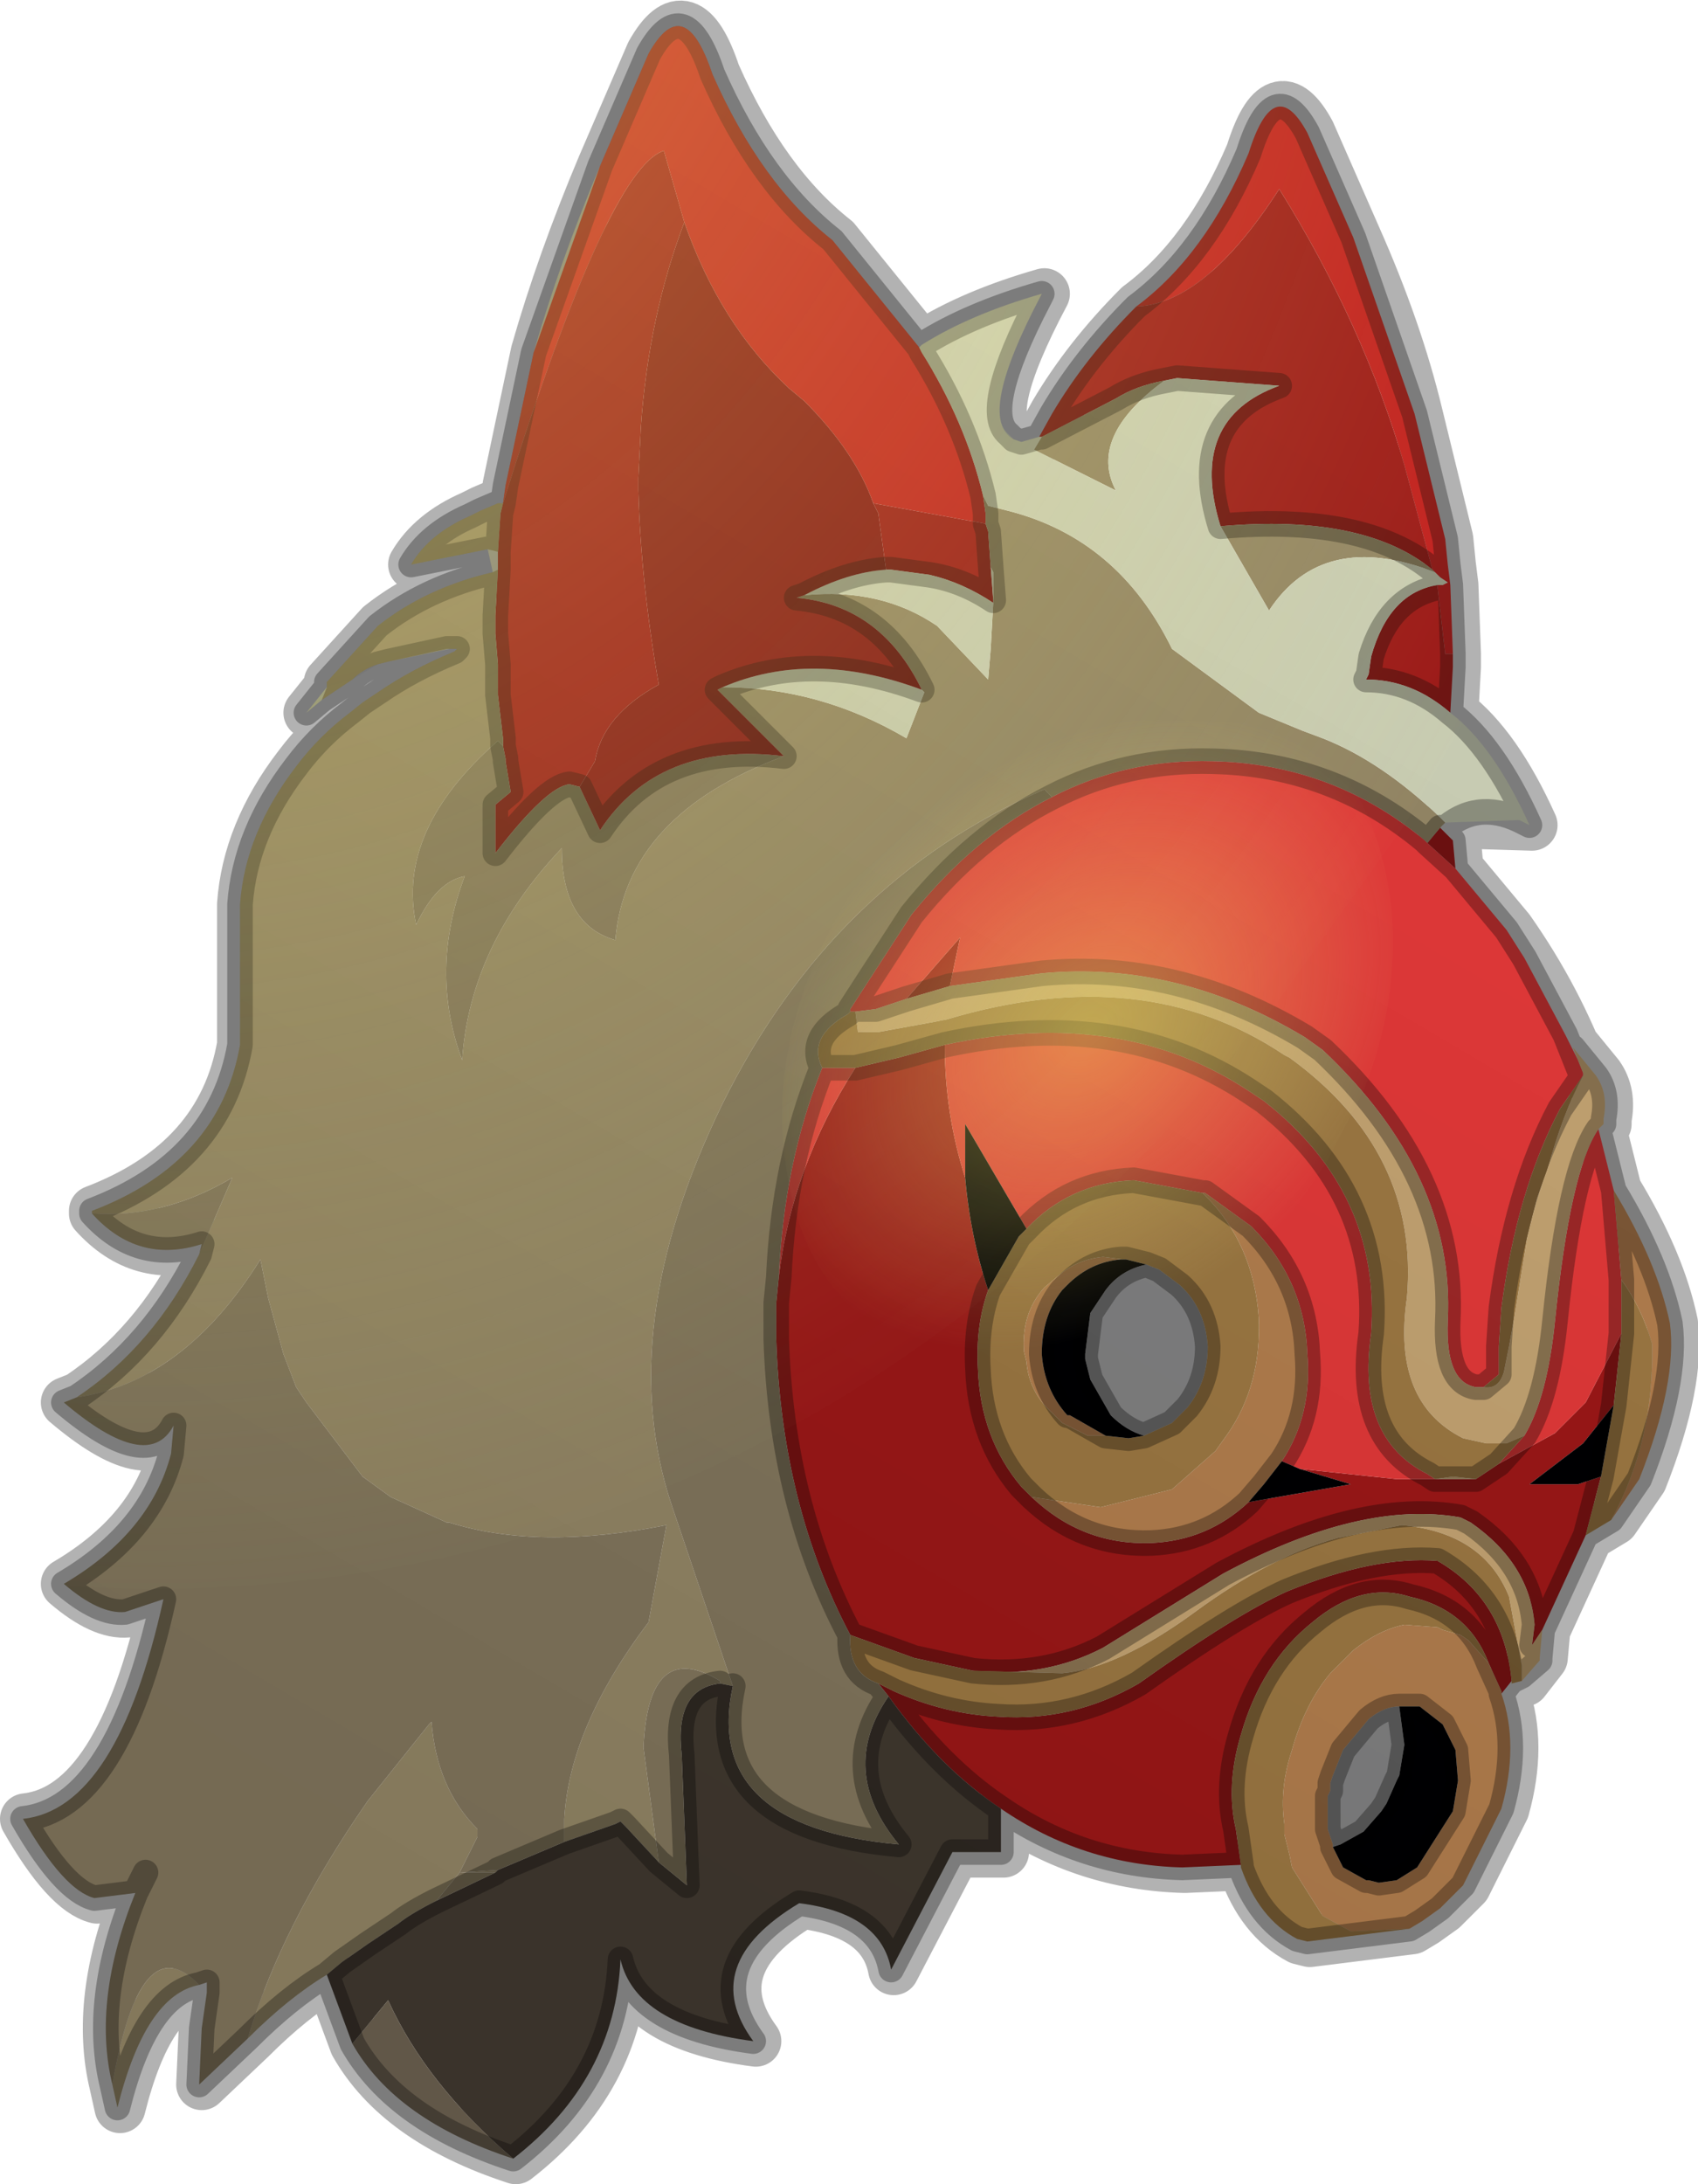
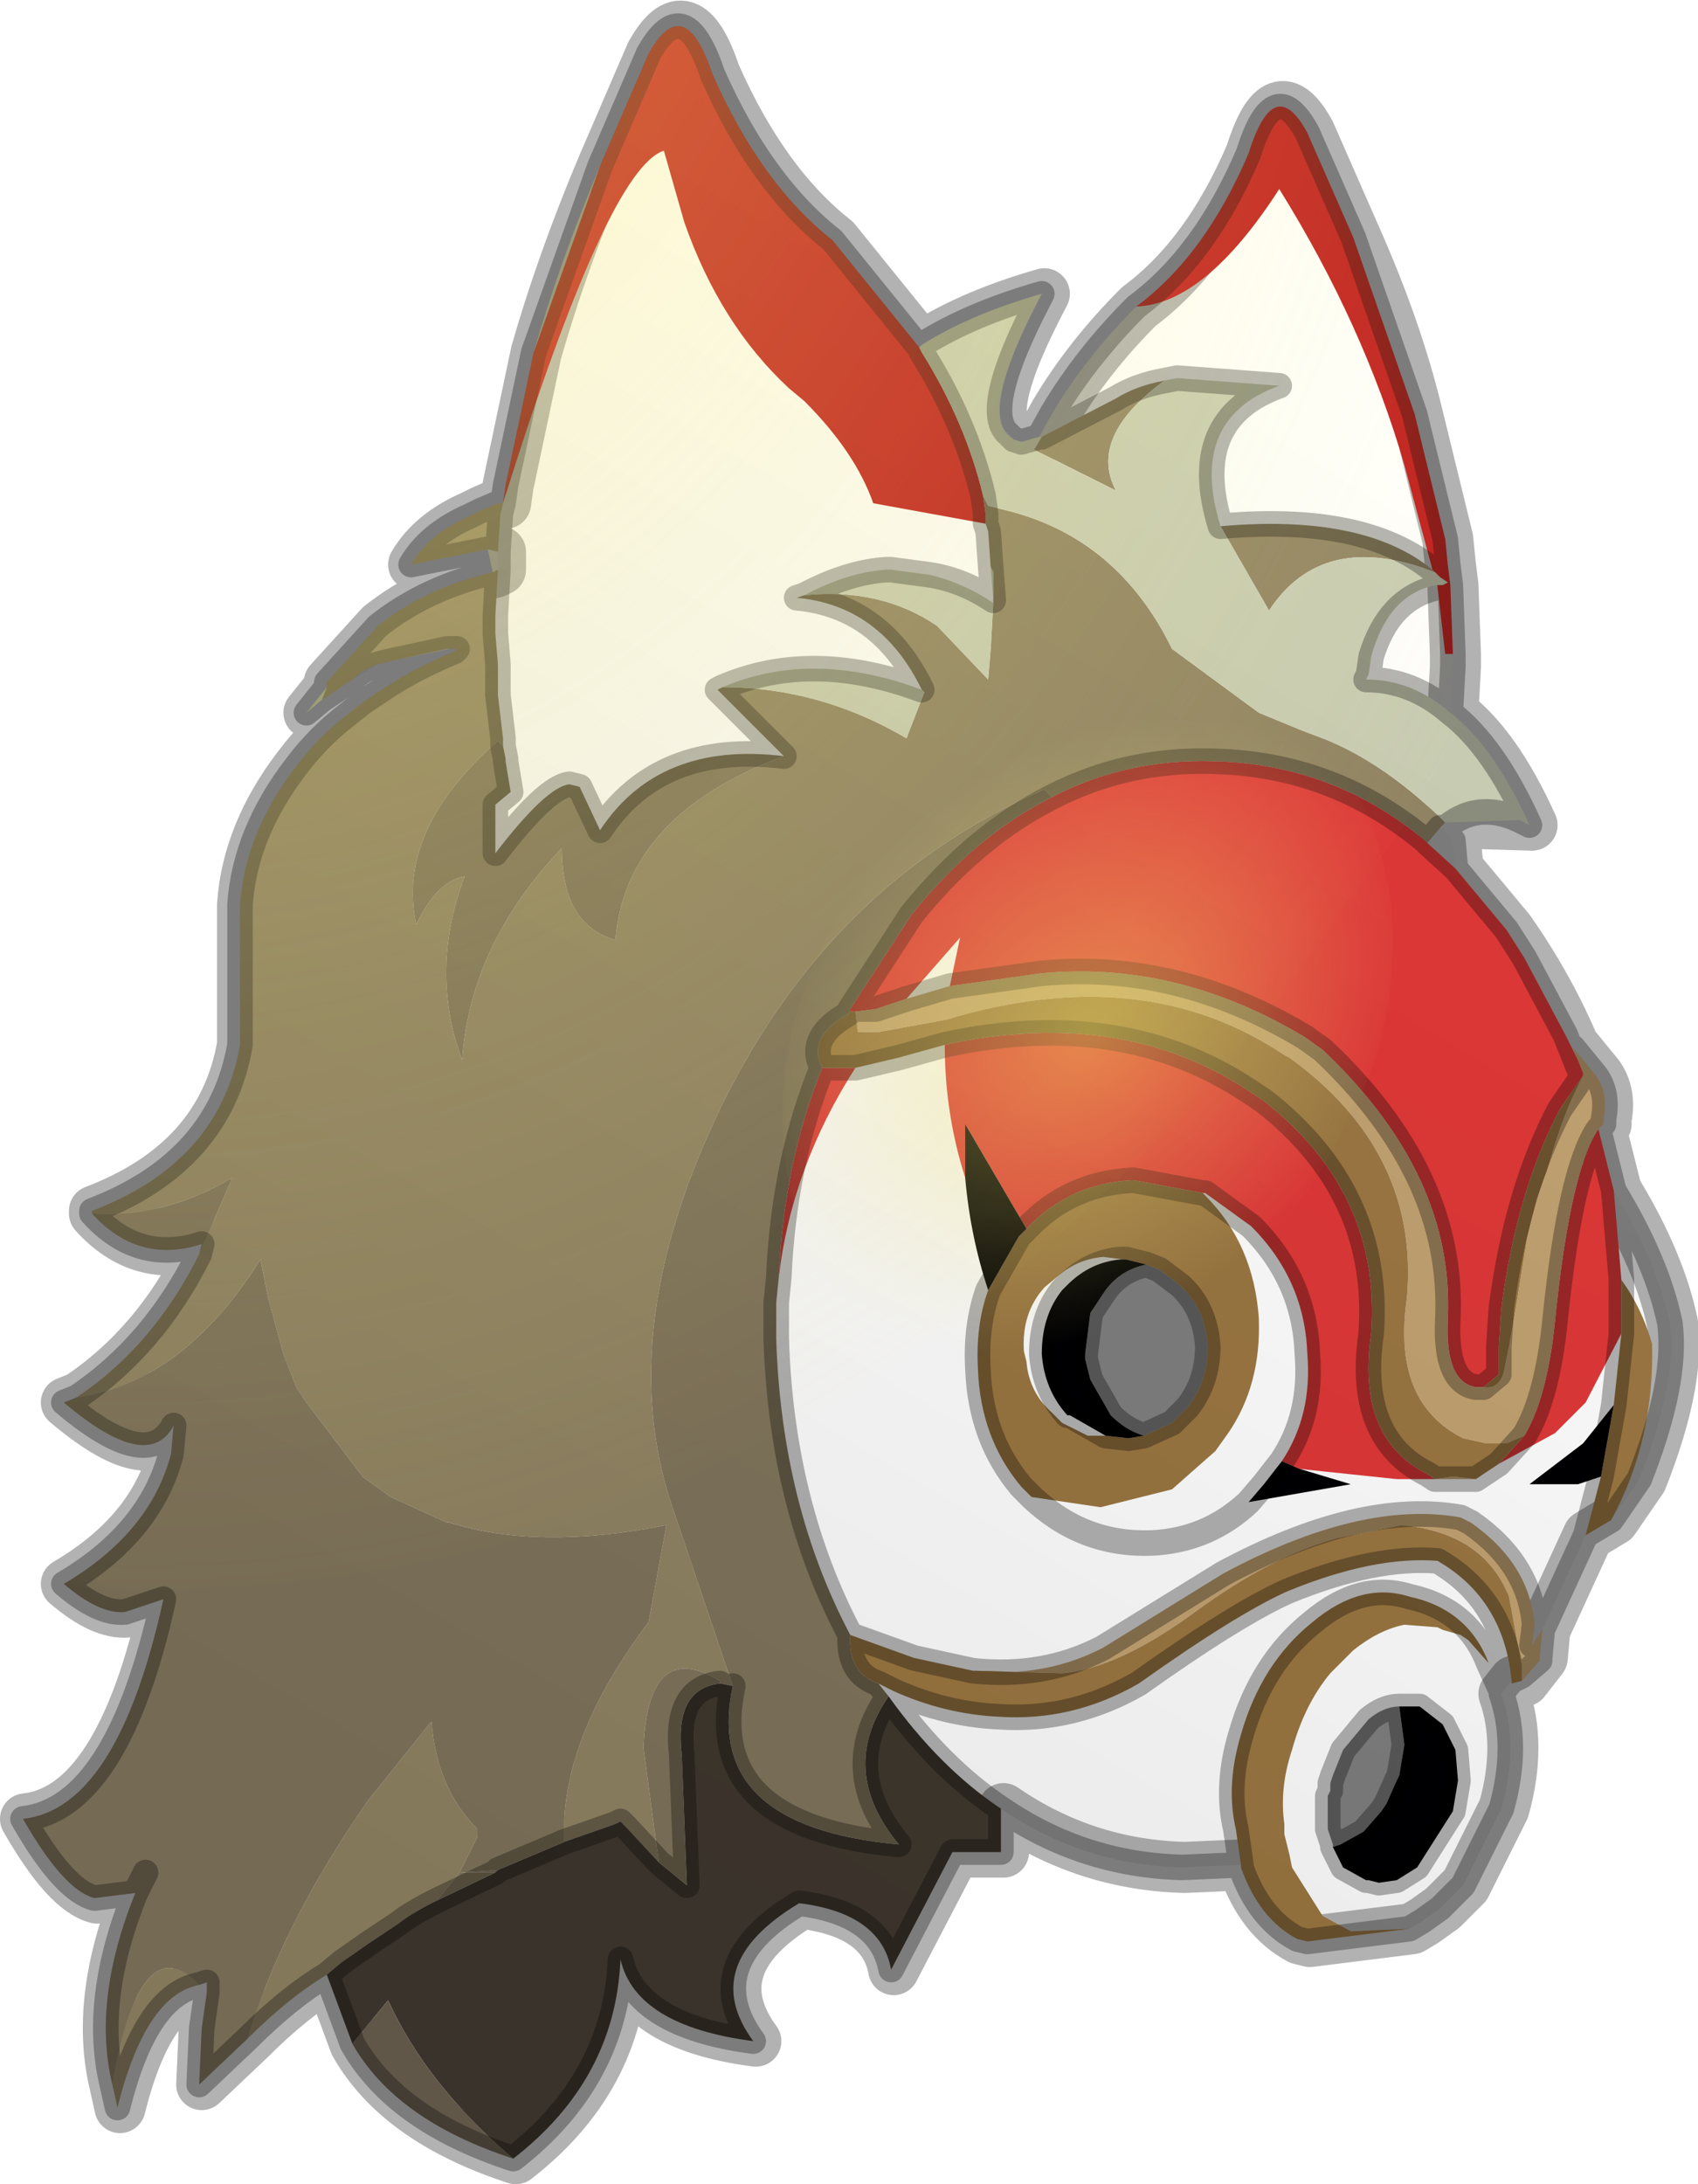
<svg xmlns="http://www.w3.org/2000/svg" xmlns:xlink="http://www.w3.org/1999/xlink" width="33.25px" height="42.75px">
  <g transform="matrix(1, 0, 0, 1, -258.85, -178.6)">
    <use xlink:href="#object-0" width="33.25" height="42.75" transform="matrix(1, 0, 0, 1, 258.85, 178.6)" />
    <use xlink:href="#object-1" width="27.4" height="30.6" transform="matrix(1, 0, 0, 1, 260.1, 179.1)" style="mix-blend-mode: overlay" />
    <use xlink:href="#object-3" width="12" height="13.25" transform="matrix(1, 0, 0, 1, 274.15, 192.15)" style="mix-blend-mode: overlay" />
    <use xlink:href="#object-5" width="32.25" height="41.75" transform="matrix(1, 0, 0, 1, 259.3, 179.1)" style="mix-blend-mode: overlay" />
  </g>
  <defs>
    <g transform="matrix(1, 0, 0, 1, -258.85, -178.6)" id="object-0">
      <path fill="none" stroke="#000000" stroke-opacity="0.302" stroke-width="1" stroke-linecap="round" stroke-linejoin="round" d="M283.35 181.6Q282.5 183.6 281.15 184.6Q280.15 185.6 279.5 186.7L279.25 187.15L278.9 187.25L278.75 187.2L278.7 187.15Q278 186.8 279.3 184.35Q277.9 184.75 276.95 185.35L276.9 185.4L275.2 183.3Q273.8 182.2 272.85 180.05Q272.3 178.4 271.6 179.65L270.65 181.85Q269.85 183.75 269.35 185.5L268.8 188.1L268.75 188.45L268.65 188.45L268.3 188.6L268.1 188.7Q267.3 189.05 266.95 189.65L268.45 189.35L268.65 189.4L268.65 189.75L268.55 189.8Q267.25 190.1 266.3 190.85L265.3 191.95L265.3 192.05L264.9 192.55L265.2 192.3L265.65 192Q265.7 191.9 265.8 191.9L266.3 191.6L266.5 191.55L267.65 191.3L267.7 191.3L267.85 191.3L267.8 191.35Q266.95 191.7 266.3 192.15L266 192.35L265.75 192.55Q265.15 193 264.7 193.6Q263.7 194.9 263.6 196.3L263.6 198.55L263.6 199.05Q263.2 201.35 260.7 202.3L260.7 202.35Q261.6 203.35 262.85 202.95L262.8 203.15Q261.9 204.95 260.4 205.95L260.15 206.05Q261.8 207.45 262.3 206.5L262.25 207.05Q261.85 208.6 260.15 209.6Q260.85 210.2 261.35 210.15L262.1 209.9Q261.2 214 259.35 214.2Q260.15 215.6 260.75 215.75L261.55 215.65Q260.7 217.75 261.1 219.4L261.2 219.85Q261.75 217.65 262.8 217.45L262.95 217.4L262.95 217.6L262.85 218.3L262.8 219.4L263.75 218.5Q264.55 217.7 265.3 217.25L265.8 218.6Q266.65 220.1 268.95 220.85Q270.95 219.3 271.05 216.95Q271.35 218.25 273.65 218.55Q272.55 217.05 274.55 215.85Q276.15 216.05 276.35 217.15L277.55 214.85L278.5 214.85L278.5 214Q280.1 215.1 282.05 215.15L283.2 215.1L283.2 215.15Q283.55 216.15 284.3 216.55L284.5 216.6L286.5 216.35L286.75 216.2L287.1 215.95L287.55 215.5L288.3 214Q288.65 212.75 288.3 211.75L288.5 211.5L288.5 211.55L288.7 211.5L289.05 211.05L289.1 210.5L289.95 208.65L290.45 208.35L291 207.55Q291.75 205.65 291.6 204.5Q291.35 203.3 290.5 201.9L290.2 200.7L290.3 200.6L290.3 200.5Q290.4 200 290.15 199.65L289.7 199.1L289.9 199.6L289.9 199.65Q289.35 198.15 288.4 196.8L287.4 195.6L287.35 195.05L287.1 194.8L287.2 194.7L288.85 194.75Q288.15 193.2 287.3 192.55L287.35 191.65L287.35 191.4L287.3 190.05L287.25 189.65L287.2 189.15L286.6 186.7Q286.2 185.05 285.4 183.25L284.5 181.2Q283.85 180 283.35 181.6" />
      <path fill-rule="evenodd" fill="#c01d1e" stroke="none" d="M281.1 184.6Q282.45 183.6 283.3 181.6Q283.8 180 284.45 181.2L285.35 183.25L286.55 186.7L287.15 189.15L287.2 189.65L287.25 190.05L287 190.1L287 190.05L287.1 190.05L287.2 190L287.05 189.9L286.9 189.75L286.35 187.7Q285.55 184.95 283.9 182.3Q282.45 184.55 281.1 184.6M287 190.1L287.25 190.05L287.3 191.4L287.15 191.4L287 190.1M268.7 188.45L268.75 188.1L269.3 185.5L270.6 181.85L271.55 179.65Q272.25 178.4 272.8 180.05Q273.75 182.2 275.15 183.3L276.85 185.4L276.9 185.5Q277.75 186.85 278.1 188.3L278.15 188.65L278.15 188.85L275.95 188.45Q275.6 187.45 274.6 186.45L274.3 186.2Q272.95 184.95 272.25 182.95L271.85 181.55Q270.75 181.9 268.7 188.45" />
-       <path fill-rule="evenodd" fill="#9b1717" stroke="none" d="M281.1 184.6Q282.45 184.55 283.9 182.3Q285.55 184.95 286.35 187.7L286.9 189.75Q285.55 188.65 282.75 188.9Q282.1 186.8 283.9 186.15L281.9 186L281.65 186.05Q281.1 186.15 280.7 186.4L279.25 187.15L279.2 187.15L279.45 186.7Q280.1 185.6 281.1 184.6M287 190.05L287 190.1L287.15 191.4L287.3 191.4L287.3 191.65L287.25 192.55Q286.5 191.9 285.6 191.9L285.65 191.8L285.7 191.45Q286.05 190.2 287 190.05M287.1 194.85L287.3 195.05L287.35 195.6L286.8 195.1L287.05 194.8L287.1 194.85M289.9 208.65L289.05 210.5L288.85 210.8L288.9 210.4Q288.8 209.2 287.65 208.4L287.45 208.3Q285.5 207.95 282.8 209.4L280.45 210.85Q279.3 211.45 277.9 211.3L276.75 211.05L275.5 210.6Q274.15 208.05 274.05 204.8L274.05 204.1L274.1 203.6Q274.35 201.45 275.6 199.5L276.45 199.3L277.35 199.05Q277.35 200.4 277.75 201.65Q277.85 202.8 278.2 203.85Q277.95 204.55 278 205.4Q278.05 206.75 278.85 207.7L279 207.85L279.05 207.9Q280.05 208.85 281.4 208.8Q282.5 208.75 283.3 208L285.3 207.65L284.3 207.35L286.2 207.55L287.05 207.55L287.25 207.55L287.6 207.55L287.65 207.55L287.75 207.55L288.2 207.25L289.3 206.65L289.9 206.05L290.6 204.7L290.45 206.1L289.85 206.85L288.8 207.65L289.75 207.65L290.2 207.5L289.9 208.65M288.45 211.5L288.25 211.75L288.25 211.7L288 211.15Q287.6 210.1 286.45 209.85Q285.5 209.55 284.55 210.35Q283.55 211.15 283.15 212.55Q282.85 213.55 283.05 214.4L283.15 215.1L282 215.15Q280.05 215.1 278.45 214Q277.25 213.2 276.25 211.8L276.05 211.55L276.35 211.7Q277.35 212.15 278.4 212.2Q279.85 212.3 281.15 211.55Q283.05 210.2 284.05 209.75Q285.75 209.05 287 209.15Q288.3 209.9 288.45 211.5M278.15 188.85L278.2 189L278.25 189.7L278.3 190.35L278.3 190.4Q277.7 190 277.05 189.85L276.3 189.75L276.2 189.75L276.05 188.65L275.95 188.45L278.15 188.85M268.7 193.2L268.7 193.05L268.6 192.2L268.6 191.6L268.55 191L268.55 190.75L268.55 190.65L268.6 189.75L268.6 189.4L268.65 188.65L268.7 188.45Q270.75 181.9 271.85 181.55L272.25 182.95Q271.55 184.8 271.4 186.95L271.35 187.95L271.35 188.2Q271.4 190 271.75 192Q270.65 192.6 270.5 193.5L270.2 194L270 193.95Q269.55 194 268.55 195.3L268.55 194.35L268.85 194.1L268.75 193.5L268.75 193.45L268.7 193.2M285.7 191.45Q286.05 190.3 287 190.1Q286.05 190.3 285.7 191.45M278.3 190.35Q277.7 189.95 277.05 189.85Q277.7 189.95 278.3 190.35M276.6 198.15L277.65 196.95L277.45 197.9L276.6 198.15" />
      <path fill-rule="evenodd" fill="#928565" stroke="none" d="M286.9 189.75L287.05 189.9L286.95 189.8Q284.75 188.95 283.7 190.55L282.75 188.9Q285.55 188.65 286.9 189.75M265.25 217.25Q264.5 217.7 263.7 218.5Q264.35 216.3 266.05 213.85L267.25 212.35L267.3 212.3Q267.4 213.6 268.2 214.4L268.2 214.55L267.85 215.25L267.4 215.8Q266.9 216.05 266.65 216.25L266.05 216.65L265.55 217L265.25 217.25M262.75 217.45Q261.7 217.65 261.15 219.85L261.05 219.4Q261.6 216.25 262.75 217.45M260.35 205.95Q261.85 204.95 262.75 203.15L263.4 201.65Q262.05 202.45 260.65 202.35L260.65 202.3Q263.15 201.35 263.55 199.05L263.55 198.55L263.55 196.3Q263.65 194.9 264.65 193.6Q265.1 193 265.7 192.55L265.95 192.35L266.25 192.15Q266.9 191.7 267.75 191.35L267.8 191.3L267.65 191.3L267.6 191.3L266.45 191.55L266.25 191.6Q265.95 191.7 265.75 191.9L265.6 192L265.15 192.3L265.25 192.05L265.25 192L265.25 191.95L266.25 190.85Q267.2 190.1 268.5 189.8L268.6 189.75L268.55 190.65L268.55 190.75L268.55 191L268.6 191.6L268.6 192.2L268.7 193.05L268.7 193.2L268.6 193.1Q266.6 194.85 267 196.7Q267.4 195.85 267.95 195.75Q267.25 197.6 267.9 199.35Q268.05 197.1 269.85 195.2Q269.85 196.7 270.9 197Q271.1 194.55 274.2 193.4L272.9 192.1L273 192.05Q274.9 192.05 276.6 193.05L276.95 192.15L276.9 192.1Q276.1 190.45 274.45 190.3L274.6 190.25Q276.1 190.1 277.2 190.85L278.2 191.9L278.25 191.3L278.3 190.4L278.3 190.35L278.3 189.8L278.25 189.7L278.2 189L278.15 188.85L278.15 188.65L278.1 188.3L278.2 188.5L278.6 188.6Q280.75 189.15 281.8 191.3L283.5 192.55L284.35 192.9L284.75 193.05Q285.9 193.5 287.05 194.6L287.15 194.7L287.05 194.8L286.8 195.1L286.75 195.05Q284.95 193.55 282.6 193.5Q280.9 193.45 279.45 194.2L279.3 194.05Q275.15 195.85 273 200.2Q270.85 204.6 272 208.05L273.2 211.6L272.95 211.55L272.95 211.5Q271.55 210.65 271.45 212.8L271.75 215.05L271.1 214.35L271 214.25L270.9 214.3L269.9 214.65L269.9 214.55L269.9 214.2Q270 212.4 271.55 210.35L271.9 208.45Q269.4 208.95 267.65 208.4L267.6 208.4L266.5 207.9L265.95 207.5L264.85 206.05L264.65 205.75L264.4 205.1L264.1 204L263.95 203.25Q262.45 205.65 260.35 205.95M268.4 189.35L266.9 189.65Q267.25 189.05 268.05 188.7L268.25 188.6L268.6 188.45L268.7 188.45L268.65 188.65L268.6 189.4L268.4 189.35M281.65 186.05Q280.15 187.15 280.7 188.2L279.1 187.4L279.25 187.15L280.7 186.4Q281.1 186.15 281.65 186.05M268.55 215.25L267.85 215.25L268.6 215.2L268.55 215.25" />
      <path fill-rule="evenodd" fill="#c9cdb4" stroke="none" d="M287.05 189.9L287.2 190L287.1 190.05L287 190.05Q286.05 190.2 285.7 191.45L285.65 191.8L285.6 191.9Q286.5 191.9 287.25 192.55Q288.1 193.2 288.8 194.75L288.6 194.65L287.15 194.7L287.05 194.6Q285.9 193.5 284.75 193.05L284.35 192.9L283.5 192.55L281.8 191.3Q280.75 189.15 278.6 188.6L278.2 188.5L278.1 188.3Q277.75 186.85 276.9 185.5L276.85 185.4L276.9 185.35Q277.85 184.75 279.25 184.35L279.2 184.45Q278.05 186.65 278.6 187.1L278.65 187.15L278.7 187.2L278.85 187.25L279.2 187.15L279.25 187.15L279.1 187.4L280.7 188.2Q280.15 187.15 281.65 186.05L281.9 186L283.9 186.15Q282.1 186.8 282.75 188.9L283.7 190.55Q284.75 188.95 286.95 189.8L287.05 189.9M265.15 192.3L264.85 192.55L265.25 192.05L265.15 192.3M278.7 187.2L278.6 187.1L278.7 187.2M278.25 189.7L278.3 189.8L278.3 190.35L278.25 189.7M278.3 190.4L278.25 191.3L278.2 191.9L277.2 190.85Q276.1 190.1 274.6 190.25Q275.45 189.8 276.2 189.75L276.3 189.75L277.05 189.85Q277.7 190 278.3 190.4M276.9 192.1L276.95 192.15L276.6 193.05Q274.9 192.05 273 192.05Q274.75 191.3 276.9 192.1" />
      <path fill-rule="evenodd" fill="#e03838" stroke="none" d="M287.35 195.6L288.35 196.8L288.7 197.35L289.5 198.85L289.75 199.35L289.8 199.6L289.5 198.85L289.8 199.6L289.85 199.6L289.85 199.65L289.4 200.3Q288.55 201.9 288.25 204.2L288.2 204.95L288.2 205.5L287.9 205.75L287.75 205.75Q287.15 205.65 287.2 204.45Q287.35 201.6 284.75 199.15L284.4 198.9Q281.9 197.4 279.25 197.65L277.45 197.9L277.65 196.95L276.6 198.15L276 198.35L275.6 198.4L275.5 198.4L275.5 198.35L276.7 196.5Q277.95 194.95 279.45 194.2Q280.9 193.45 282.6 193.5Q284.95 193.55 286.75 195.05L286.8 195.1L287.35 195.6M290.15 200.7L290.45 201.9L290.6 203.65L290.6 204.3L290.6 204.55L290.6 204.7L289.9 206.05L289.3 206.65L288.2 207.25L288.7 206.7Q289.15 205.95 289.3 204.45Q289.6 201.5 290.15 200.7M274.1 203.6Q274.2 201.35 274.95 199.5L275.6 199.5Q274.35 201.45 274.1 203.6M289.85 199.6L289.8 199.6L289.75 199.35L289.85 199.6M275.5 198.35L276 198.35L275.5 198.35M277.35 199.05Q280.8 198.3 283.3 199.95L283.6 200.15Q285.9 201.95 285.7 204.7Q285.4 206.75 286.8 207.45L286.95 207.55L287.05 207.55L286.2 207.55L284.3 207.35L283.95 207.2Q284.55 206.3 284.45 205.1Q284.4 203.65 283.35 202.6L282.45 201.95L282.4 201.95L281.05 201.7Q279.8 201.75 278.95 202.65L277.75 200.6L277.75 201.65Q277.35 200.4 277.35 199.05" />
      <path fill-rule="evenodd" fill="#c2a271" stroke="none" d="M289.65 199.1L290.1 199.65Q290.35 200 290.25 200.5L290.25 200.6L290.15 200.7Q289.6 201.5 289.3 204.45Q289.15 205.95 288.7 206.7L288.35 206.85L287.95 206.85L287.5 206.75Q286.1 206.05 286.4 204Q286.65 201.15 284.1 199.3L284 199.25Q281.25 197.4 277.4 198.55L277.15 198.6L276.05 198.8L275.65 198.8L275.6 198.4L276 198.35L276.6 198.15L277.45 197.9L279.25 197.65Q281.9 197.4 284.4 198.9L284.75 199.15Q287.35 201.6 287.2 204.45Q287.15 205.65 287.75 205.75L287.9 205.75Q288.2 205.8 288.3 205.45L288.4 204.95L288.5 204.4L288.75 202.85L288.9 202.25L288.95 202.05L289.15 201.5Q289.45 200.4 289.85 199.65L289.85 199.6L289.65 199.1M289.05 210.5L289 211.05L289 211.1L288.65 211.5L288.65 211.4L288.65 211.2L288.4 209.85Q287.9 208.6 286.3 208.45L285.05 208.7Q283.75 209.05 282.25 210.15Q280.75 211.25 279.65 211.35L277.9 211.3Q279.3 211.45 280.45 210.85L282.8 209.4Q285.5 207.95 287.45 208.3L287.65 208.4Q288.8 209.2 288.9 210.4L288.85 210.8L289.05 210.5M286.95 207.55L287.3 207.5L287.75 207.55L287.65 207.55L287.6 207.55L287.25 207.55L287.05 207.55L286.95 207.55M289 211.1L288.65 211.4L289 211.1" />
-       <path fill-rule="evenodd" fill="#b17d4d" stroke="none" d="M290.45 201.9Q291.3 203.3 291.55 204.5Q291.7 205.65 290.95 207.55L290.4 208.35Q291.25 206.8 291.2 204.9Q291 204.2 290.6 203.65L290.45 201.9M288.25 211.75Q288.6 212.75 288.25 214L287.5 215.5L287.05 215.95L286.7 216.2L286.45 216.35L285.35 216.4L285.3 216.4L284.75 216.1L284.15 215.15L284.1 214.9L284 214.5L284 214.3Q283.9 213.6 284.15 212.85Q284.4 211.95 284.9 211.35L285.35 210.9Q285.85 210.5 286.35 210.4L287 210.45L287.1 210.5L287.45 210.6L287.6 210.7L288 211.15L288.25 211.7L288.25 211.75M282.4 201.95L282.45 201.95L283.35 202.6Q284.4 203.65 284.45 205.1Q284.55 206.3 283.95 207.2L283.6 207.65L283.3 208Q282.5 208.75 281.4 208.8Q280.05 208.85 279.05 207.9L280.4 208.1L281.8 207.75L282.65 207L282.9 206.65Q283.55 205.7 283.5 204.4Q283.4 202.95 282.45 202L282.4 201.95M280.5 206.7L280.15 206.7L279.65 206.45L279.45 206.25Q279 205.85 278.95 205.25L278.9 205.05Q278.85 204.3 279.3 203.8L279.6 203.55Q279.95 203.25 280.45 203.2L280.85 203.25L280.8 203.25Q280.2 203.3 279.75 203.75L279.65 203.85Q279.25 204.35 279.25 205.1Q279.3 205.8 279.75 206.3L279.8 206.3L280.5 206.7M286.25 212Q285.95 212 285.65 212.25L285.15 212.85L284.95 213.35L284.9 213.5L284.9 213.65L284.85 213.75L284.85 214.4L284.95 214.7L284.95 214.75L285.1 215.05L285.15 215.15L285.6 215.4L285.65 215.4L285.85 215.45L286.2 215.4L286.6 215.15L287.3 214.05L287.4 213.45L287.35 212.85L287.3 212.75L287.1 212.35L286.65 212L286.6 212L286.3 212L286.25 212" />
      <path fill-rule="evenodd" fill="#9b7742" stroke="none" d="M290.4 208.35L289.9 208.65L290.2 207.5L290.45 206.1L290.6 204.7L290.6 204.55L290.6 204.3L290.6 203.65Q291 204.2 291.2 204.9Q291.25 206.8 290.4 208.35M288.65 211.5L288.45 211.55L288.45 211.5Q288.3 209.9 287 209.15Q285.75 209.05 284.05 209.75Q283.05 210.2 281.15 211.55Q279.85 212.3 278.4 212.2Q277.35 212.15 276.35 211.7L276.05 211.55Q275.45 211.35 275.5 210.6L276.75 211.05L277.9 211.3L279.65 211.35Q280.75 211.25 282.25 210.15Q283.75 209.05 285.05 208.7L286.3 208.45Q287.9 208.6 288.4 209.85L288.65 211.2L288.65 211.4L288.45 211.5L288.65 211.4L288.65 211.5M286.45 216.35L284.45 216.6L284.25 216.55Q283.5 216.15 283.15 215.15L283.15 215.1L283.05 214.4Q282.85 213.55 283.15 212.55Q283.55 211.15 284.55 210.35Q285.5 209.55 286.45 209.85Q287.6 210.1 288 211.15L287.6 210.7L287.45 210.6L287.1 210.5L287 210.45L286.35 210.4Q285.85 210.5 285.35 210.9L284.9 211.35Q284.4 211.95 284.15 212.85Q283.9 213.6 284 214.3L284 214.5L284.1 214.9L284.15 215.15L284.75 216.1L285.3 216.4L285.35 216.4L286.45 216.35M274.95 199.5Q274.65 198.9 275.45 198.45L275.5 198.4L275.6 198.4L275.65 198.8L276.05 198.8L277.15 198.6L277.4 198.55Q281.25 197.4 284 199.25L284.1 199.3Q286.65 201.15 286.4 204Q286.1 206.05 287.5 206.75L287.95 206.85L288.35 206.85L288.7 206.7L288.2 207.25L287.75 207.55L287.3 207.5L286.95 207.55L286.8 207.45Q285.4 206.75 285.7 204.7Q285.9 201.95 283.6 200.15L283.3 199.95Q280.8 198.3 277.35 199.05L276.45 199.3L275.6 199.5L274.95 199.5M287.9 205.75L288.2 205.5L288.2 204.95L288.25 204.2Q288.55 201.9 289.4 200.3L289.85 199.65Q289.45 200.4 289.15 201.5L288.95 202.05L288.9 202.25L288.75 202.85L288.5 204.4L288.4 204.95L288.3 205.45Q288.2 205.8 287.9 205.75M278.95 202.65Q279.8 201.75 281.05 201.7L282.4 201.95L282.45 202Q283.4 202.95 283.5 204.4Q283.55 205.7 282.9 206.65L282.65 207L281.8 207.75L280.4 208.1L279.05 207.9L279 207.85L278.85 207.7Q278.05 206.75 278 205.4Q277.95 204.55 278.2 203.85L278.8 202.8L278.95 202.65M281.25 206.7L281.8 206.45L282.05 206.2L282.1 206.15Q282.5 205.65 282.5 204.95Q282.45 204.2 281.95 203.75L281.55 203.45L281.3 203.35L280.9 203.25L280.85 203.25L280.45 203.2Q279.95 203.25 279.6 203.55L279.3 203.8Q278.85 204.3 278.9 205.05L278.95 205.25Q279 205.85 279.45 206.25L279.65 206.45L280.15 206.7L280.5 206.7L280.95 206.75L281.25 206.7" />
      <path fill-rule="evenodd" fill="#40382f" stroke="none" d="M278.45 214L278.45 214.85L277.5 214.85L276.3 217.15Q276.1 216.05 274.5 215.85Q272.5 217.05 273.6 218.55Q271.3 218.25 271 216.95Q270.9 219.3 268.9 220.85Q267.2 219.4 266.45 217.75L265.75 218.6L265.25 217.25L265.55 217L266.05 216.65L266.65 216.25Q266.9 216.05 267.4 215.8L268.55 215.25L268.6 215.2L269.9 214.65L270.9 214.3L271 214.25L271.1 214.35L271.75 215.05L272.3 215.5L272.2 212.95Q272.05 211.65 272.95 211.55L273.2 211.6Q272.6 214.35 276.45 214.7Q275.25 213.25 276.25 211.8Q277.25 213.2 278.45 214" />
      <path fill-rule="evenodd" fill="#6b6050" stroke="none" d="M268.9 220.85Q266.6 220.1 265.75 218.6L266.45 217.75Q267.2 219.4 268.9 220.85" />
      <path fill-rule="evenodd" fill="#81755c" stroke="none" d="M263.7 218.5L262.75 219.4L262.8 218.3L262.9 217.6L262.9 217.4L262.75 217.45Q261.6 216.25 261.05 219.4Q260.65 217.75 261.5 215.65L260.7 215.75Q260.1 215.6 259.3 214.2Q261.15 214 262.05 209.9L261.3 210.15Q260.8 210.2 260.1 209.6Q261.8 208.6 262.2 207.05L262.25 206.5Q261.75 207.45 260.1 206.05L260.35 205.95Q262.45 205.65 263.95 203.25L264.1 204L264.4 205.1L264.65 205.75L264.85 206.05L265.95 207.5L266.5 207.9L267.6 208.4L267.65 208.4Q269.4 208.95 271.9 208.45L271.55 210.35Q270 212.4 269.9 214.2L269.9 214.55L269.9 214.65L268.6 215.2L267.85 215.25L267.4 215.8L268.55 215.25L267.85 215.25L268.2 214.55L268.2 214.4Q267.4 213.6 267.3 212.3L267.25 212.35L266.05 213.85Q264.35 216.3 263.7 218.5M262.75 203.15L262.8 202.95Q261.55 203.35 260.65 202.35Q262.05 202.45 263.4 201.65L262.75 203.15M274.2 193.4Q271.1 194.55 270.9 197Q269.85 196.7 269.85 195.2Q268.05 197.1 267.9 199.35Q267.25 197.6 267.95 195.75Q267.4 195.85 267 196.7Q266.6 194.85 268.6 193.1L268.7 193.2L268.75 193.45L268.75 193.5L268.85 194.1L268.55 194.35L268.55 195.3Q269.55 194 270 193.95L270.2 194L270.6 194.85Q271.75 193.1 274.2 193.4M273.2 211.6L272 208.05Q270.85 204.6 273 200.2Q275.15 195.85 279.3 194.05L279.45 194.2Q277.95 194.95 276.7 196.5L275.5 198.35L275.5 198.4L275.45 198.45Q274.65 198.9 274.95 199.5Q274.2 201.35 274.1 203.6L274.05 204.1L274.05 204.8Q274.15 208.05 275.5 210.6Q275.45 211.35 276.05 211.55L276.25 211.8Q275.25 213.25 276.45 214.7Q272.6 214.35 273.2 211.6M271.75 215.05L271.45 212.8Q271.55 210.65 272.95 211.5L272.95 211.55Q272.05 211.65 272.2 212.95L272.3 215.5L271.75 215.05M261.7 215.25L261.5 215.65L261.7 215.25" />
-       <path fill-rule="evenodd" fill="#851414" stroke="none" d="M274.6 190.25L274.45 190.3Q276.1 190.45 276.9 192.1Q274.75 191.3 273 192.05L272.9 192.1L274.2 193.4Q271.75 193.1 270.6 194.85L270.2 194L270.5 193.5Q270.65 192.6 271.75 192Q271.4 190 271.35 188.2L271.35 187.95L271.4 186.95Q271.55 184.8 272.25 182.95Q272.95 184.95 274.3 186.2L274.6 186.45Q275.6 187.45 275.95 188.45L276.05 188.65L276.2 189.75Q275.45 189.8 274.6 190.25" />
      <path fill-rule="evenodd" fill="#000002" stroke="none" d="M277.75 201.65L277.75 200.6L278.95 202.65L278.8 202.8L278.2 203.85Q277.85 202.8 277.75 201.65M283.95 207.2L284.3 207.35L285.3 207.65L283.3 208L283.6 207.65L283.95 207.2M290.45 206.1L290.2 207.5L289.75 207.65L288.8 207.65L289.85 206.85L290.45 206.1M281.25 206.7L280.95 206.75L280.5 206.7L279.8 206.3L279.75 206.3Q279.3 205.8 279.25 205.1Q279.25 204.35 279.65 203.85L279.75 203.75Q280.2 203.3 280.8 203.25L280.85 203.25L280.9 203.25L281.3 203.35Q280.8 203.45 280.5 203.85L280.2 204.3L280.1 205.1L280.1 205.2L280.2 205.6L280.6 206.3Q280.9 206.6 281.25 206.7M284.95 214.75L285.1 214.7L285.55 214.45L285.9 214.05L286 213.9L286.2 213.45L286.25 213.35L286.35 212.75L286.25 212L286.3 212L286.6 212L286.65 212L287.1 212.35L287.3 212.75L287.35 212.85L287.4 213.45L287.3 214.05L286.6 215.15L286.2 215.4L285.85 215.45L285.65 215.4L285.6 215.4L285.15 215.15L285.1 215.05L284.95 214.75" />
      <path fill-rule="evenodd" fill="#000002" fill-opacity="0.502" stroke="none" d="M281.3 203.35L281.55 203.45L281.95 203.75Q282.45 204.2 282.5 204.95Q282.5 205.65 282.1 206.15L282.05 206.2L281.8 206.45L281.25 206.7Q280.9 206.6 280.6 206.3L280.2 205.6L280.1 205.2L280.1 205.1L280.2 204.3L280.5 203.85Q280.8 203.45 281.3 203.35M286.25 212L286.35 212.75L286.25 213.35L286.2 213.45L286 213.9L285.9 214.05L285.55 214.45L285.1 214.7L284.95 214.75L284.95 214.7L284.85 214.4L284.85 213.75L284.9 213.65L284.9 213.5L284.95 213.35L285.15 212.85L285.65 212.25Q285.95 212 286.25 212" />
      <path fill="none" stroke="#000000" stroke-opacity="0.302" stroke-width="0.5" stroke-linecap="round" stroke-linejoin="round" d="M287.25 190.05L287.2 189.65L287.15 189.15L286.55 186.7L285.35 183.25L284.45 181.2Q283.8 180 283.3 181.6Q282.45 183.6 281.1 184.6Q280.1 185.6 279.45 186.7L279.2 187.15L278.85 187.25L278.7 187.2L278.6 187.1Q278.05 186.65 279.2 184.45L279.25 184.35Q277.85 184.75 276.9 185.35L276.85 185.4L275.15 183.3Q273.75 182.2 272.8 180.05Q272.25 178.4 271.55 179.65L270.6 181.85L269.3 185.5L268.75 188.1L268.7 188.45L268.6 188.45L268.25 188.6L268.05 188.7Q267.25 189.05 266.9 189.65L268.4 189.35L268.5 189.8Q267.2 190.1 266.25 190.85L265.25 191.95L265.25 192L265.25 192.05L264.85 192.55L265.15 192.3L265.6 192L265.75 191.9Q265.95 191.7 266.25 191.6L266.45 191.55L267.6 191.3L267.65 191.3L267.8 191.3L267.75 191.35Q266.9 191.7 266.25 192.15L265.95 192.35L265.7 192.55Q265.1 193 264.65 193.6Q263.65 194.9 263.55 196.3L263.55 198.55L263.55 199.05Q263.15 201.35 260.65 202.3L260.65 202.35Q261.55 203.35 262.8 202.95L262.75 203.15Q261.85 204.95 260.35 205.95L260.1 206.05Q261.75 207.45 262.25 206.5L262.2 207.05Q261.8 208.6 260.1 209.6Q260.8 210.2 261.3 210.15L262.05 209.9Q261.15 214 259.3 214.2Q260.1 215.6 260.7 215.75L261.5 215.65Q260.65 217.75 261.05 219.4L261.15 219.85Q261.7 217.65 262.75 217.45L262.9 217.4L262.9 217.6L262.8 218.3L262.75 219.4L263.7 218.5Q264.5 217.7 265.25 217.25L265.75 218.6Q266.6 220.1 268.9 220.85Q270.9 219.3 271 216.95Q271.3 218.25 273.6 218.55Q272.5 217.05 274.5 215.85Q276.1 216.05 276.3 217.15L277.5 214.85L278.45 214.85L278.45 214Q280.05 215.1 282 215.15L283.15 215.1L283.15 215.15Q283.5 216.15 284.25 216.55L284.45 216.6L286.45 216.35L286.7 216.2L287.05 215.95L287.5 215.5L288.25 214Q288.6 212.75 288.25 211.75L288.45 211.5Q288.3 209.9 287 209.15Q285.75 209.05 284.05 209.75Q283.05 210.2 281.15 211.55Q279.85 212.3 278.4 212.2Q277.35 212.15 276.35 211.7L276.05 211.55L276.25 211.8Q275.25 213.25 276.45 214.7Q272.6 214.35 273.2 211.6M287 190.1L287.25 190.05L287.3 191.4L287.3 191.65L287.25 192.55Q288.1 193.2 288.8 194.75L288.6 194.65Q287.75 194.25 287.1 194.85L287.3 195.05L287.35 195.6L288.35 196.8L288.7 197.35L289.5 198.85L289.8 199.6L289.85 199.6L289.85 199.65L289.4 200.3Q288.55 201.9 288.25 204.2L288.2 204.95L288.2 205.5L287.9 205.75L287.75 205.75Q287.15 205.65 287.2 204.45Q287.35 201.6 284.75 199.15L284.4 198.9Q281.9 197.4 279.25 197.65L277.45 197.9L276.6 198.15L276 198.35L275.5 198.35L275.5 198.4L275.45 198.45Q274.65 198.9 274.95 199.5Q274.2 201.35 274.1 203.6L274.05 204.1L274.05 204.8Q274.15 208.05 275.5 210.6Q275.45 211.35 276.05 211.55M289.75 199.35L289.65 199.1L290.1 199.65Q290.35 200 290.25 200.5L290.25 200.6L290.15 200.7L290.45 201.9Q291.3 203.3 291.55 204.5Q291.7 205.65 290.95 207.55L290.4 208.35L289.9 208.65L289.05 210.5L289 211.05L289 211.1L288.65 211.4L288.45 211.5M281.65 186.05L281.9 186L283.9 186.15Q282.1 186.8 282.75 188.9Q285.55 188.65 286.9 189.75M279.25 187.15L279.2 187.15M279.25 187.15L280.7 186.4Q281.1 186.15 281.65 186.05M278.1 188.3L278.15 188.65L278.15 188.85L278.2 189L278.25 189.7L278.3 190.35Q277.7 189.95 277.05 189.85L276.3 189.75L276.2 189.75Q275.45 189.8 274.6 190.25L274.45 190.3Q276.1 190.45 276.9 192.1Q274.75 191.3 273 192.05L272.9 192.1L274.2 193.4Q271.75 193.1 270.6 194.85L270.2 194L270 193.95Q269.55 194 268.55 195.3L268.55 194.35L268.85 194.1L268.75 193.5L268.75 193.45L268.7 193.2L268.7 193.05L268.6 192.2L268.6 191.6L268.55 191L268.55 190.75L268.55 190.65L268.6 189.75L268.5 189.8M279.45 194.2Q280.9 193.45 282.6 193.5Q284.95 193.55 286.75 195.05L286.8 195.1L287.05 194.8L287.1 194.85M275.5 198.35L276.7 196.5Q277.95 194.95 279.45 194.2M287.25 192.55Q286.5 191.9 285.6 191.9L285.65 191.8L285.7 191.45Q286.05 190.3 287 190.1M278.1 188.3Q277.75 186.85 276.9 185.5L276.85 185.4M268.6 189.4L268.65 188.65L268.7 188.45M268.6 189.4L268.6 189.75M268.4 189.35L268.6 189.4M288.7 206.7Q289.15 205.95 289.3 204.45Q289.6 201.5 290.15 200.7M274.95 199.5L275.6 199.5L276.45 199.3L277.35 199.05Q280.8 198.3 283.3 199.95L283.6 200.15Q285.9 201.95 285.7 204.7Q285.4 206.75 286.8 207.45L286.95 207.55L287.05 207.55L287.25 207.55L287.6 207.55L287.65 207.55L287.75 207.55L288.2 207.25L288.7 206.7M278.95 202.65Q279.8 201.75 281.05 201.7L282.4 201.95L282.45 201.95L283.35 202.6Q284.4 203.65 284.45 205.1Q284.55 206.3 283.95 207.2L283.6 207.65L283.3 208Q282.5 208.75 281.4 208.8Q280.05 208.85 279.05 207.9L279 207.85L278.85 207.7Q278.05 206.75 278 205.4Q277.95 204.55 278.2 203.85L278.8 202.8L278.95 202.65M269.9 214.65L270.9 214.3L271 214.25L271.1 214.35L271.75 215.05L272.3 215.5L272.2 212.95Q272.05 211.65 272.95 211.55M261.5 215.65L261.7 215.25M265.25 217.25L265.55 217L266.05 216.65L266.65 216.25Q266.9 216.05 267.4 215.8L268.55 215.25M268.6 215.2L269.9 214.65M277.9 211.3L276.75 211.05L275.5 210.6M278.45 214Q277.25 213.2 276.25 211.8M289.75 199.35L289.8 199.6M290.6 204.7L290.6 204.55L290.6 204.3L290.6 203.65L290.45 201.9M290.6 204.7L290.45 206.1L290.2 207.5L289.9 208.65M281.3 203.35L281.55 203.45L281.95 203.75Q282.45 204.2 282.5 204.95Q282.5 205.65 282.1 206.15L282.05 206.2L281.8 206.45L281.25 206.7L280.95 206.75L280.5 206.7L279.8 206.3L279.75 206.3Q279.3 205.8 279.25 205.1Q279.25 204.35 279.65 203.85L279.75 203.75Q280.2 203.3 280.8 203.25L280.85 203.25L280.9 203.25L281.3 203.35Q280.8 203.45 280.5 203.85L280.2 204.3L280.1 205.1L280.1 205.2L280.2 205.6L280.6 206.3Q280.9 206.6 281.25 206.7M289.05 210.5L288.85 210.8L288.9 210.4Q288.8 209.2 287.65 208.4L287.45 208.3Q285.5 207.95 282.8 209.4L280.45 210.85Q279.3 211.45 277.9 211.3M284.95 214.75L285.1 214.7L285.55 214.45L285.9 214.05L286 213.9L286.2 213.45L286.25 213.35L286.35 212.75L286.25 212Q285.95 212 285.65 212.25L285.15 212.85L284.95 213.35L284.9 213.5L284.9 213.65L284.85 213.75L284.85 214.4L284.95 214.7L284.95 214.75L285.1 215.05L285.15 215.15L285.6 215.4L285.65 215.4L285.85 215.45L286.2 215.4L286.6 215.15L287.3 214.05L287.4 213.45L287.35 212.85L287.3 212.75L287.1 212.35L286.65 212L286.6 212L286.3 212L286.25 212M288.25 211.75L288.25 211.7L288 211.15Q287.6 210.1 286.45 209.85Q285.5 209.55 284.55 210.35Q283.55 211.15 283.15 212.55Q282.85 213.55 283.05 214.4L283.15 215.1M286.8 195.1L287.35 195.6" />
    </g>
    <g transform="matrix(1, 0, 0, 1, 0, 0)" id="object-1">
      <use xlink:href="#object-2" width="27.4" height="30.6" transform="matrix(1, 0, 0, 1, 0, 0)" />
    </g>
    <g transform="matrix(1, 0, 0, 1, 0, 0)" id="object-2">
      <path fill-rule="evenodd" fill="url(#gradient-R9010fc5deb3599a109b1952e6ba86226)" stroke="none" d="M23.2 2.5Q23.7 0.9 24.35 2.1L25.25 4.15L26.45 7.6L27.05 10.05L27.1 10.55L27.15 10.95L27.2 12.3L27.2 12.55L27.15 13.45L27.4 13.65L26.25 15.65L23.55 19.4L23.5 19.4L22.6 20.5Q18.7 25 14.1 27.5Q8.4 30.6 1.6 30.6L0.1 30.55L0 30.5Q1.7 29.5 2.1 27.95L2.15 27.4Q1.65 28.35 0 26.95L0.25 26.85Q1.75 25.85 2.65 24.05L2.7 23.85Q1.45 24.25 0.55 23.25L0.55 23.2Q3.05 22.25 3.45 19.95L3.45 19.45L3.45 17.2Q3.55 15.8 4.55 14.5Q5 13.9 5.6 13.45L5.85 13.25L6.15 13.05Q6.8 12.6 7.65 12.25L7.7 12.2L7.55 12.2L6.35 12.45L6.15 12.5Q5.85 12.6 5.65 12.8L5.5 12.9L5.05 13.2L4.75 13.45L5.15 12.95L5.15 12.9L5.15 12.85L6.15 11.75Q7.1 11 8.4 10.7L8.3 10.25L6.8 10.55Q7.15 9.95 7.95 9.6L8.15 9.5L8.5 9.35L8.6 9.35L8.65 9L9.2 6.4Q9.7 4.65 10.5 2.75L11.45 0.55Q12.15 -0.7 12.7 0.95Q13.65 3.1 15.05 4.2L16.75 6.3L16.8 6.25Q17.75 5.65 19.15 5.25Q17.85 7.7 18.6 8.1L18.75 8.15L19.1 8.05L19.35 7.6Q20 6.5 21 5.5Q22.35 4.5 23.2 2.5" />
    </g>
    <radialGradient gradientTransform="matrix(0.039, 0, 0, 0.048, 1.6, -7.7)" gradientUnits="userSpaceOnUse" spreadMethod="pad" id="gradient-R9010fc5deb3599a109b1952e6ba86226" cx="0" cy="0" r="819.2">
      <stop offset="0" stop-color="#ffee69" stop-opacity="0.478" />
      <stop offset="1" stop-color="#fef18a" stop-opacity="0" />
    </radialGradient>
    <g transform="matrix(1, 0, 0, 1, 0, 0)" id="object-3">
      <use xlink:href="#object-4" width="12" height="13.25" transform="matrix(1, 0, 0, 1, 0, 0)" />
    </g>
    <g transform="matrix(1, 0, 0, 1, 0, 0)" id="object-4">
      <path fill-rule="evenodd" fill="url(#gradient-R4a807fd6446cc81e66952bda8e741860)" stroke="none" d="M9.8 0.6Q10.75 1.15 11.3 2.05Q11.8 2.95 11.95 4.25Q12.1 6.05 11.4 7.8L10.65 9.25L10.6 9.3Q9.55 11 8.1 11.95L7.8 11.6L7.4 11.3L7.15 11.2Q6.65 11.3 6.35 11.7L6.05 12.15L5.95 12.95L5.95 13L5.15 13.2Q3.55 13.45 2.2 12.7Q0.55 11.7 0.15 9.65L0.05 9Q-0.2 6.45 1.35 3.95Q2.9 1.45 5.45 0.5L9.8 0.6" />
    </g>
    <radialGradient gradientTransform="matrix(0.006, 0.003, -0.005, 0.007, 6, 6.65)" gradientUnits="userSpaceOnUse" spreadMethod="pad" id="gradient-R4a807fd6446cc81e66952bda8e741860" cx="0" cy="0" r="819.2">
      <stop offset="0" stop-color="#ffee69" stop-opacity="0.439" />
      <stop offset="1" stop-color="#fef18a" stop-opacity="0" />
    </radialGradient>
    <g transform="matrix(1, 0, 0, 1, 0, 0)" id="object-5">
      <use xlink:href="#object-6" width="32.25" height="41.75" transform="matrix(1, 0, 0, 1, 0, 0)" />
    </g>
    <g transform="matrix(1, 0, 0, 1, 0, 0)" id="object-6">
      <path fill-rule="evenodd" fill="url(#gradient-L123cf9b1572ebd5b5038e6d2a2273c81)" stroke="none" d="M24 2.5Q24.5 0.9 25.15 2.1L26.05 4.15Q26.85 5.95 27.25 7.6L27.85 10.05L27.9 10.55L27.95 10.95L28 12.3L28 12.55L27.95 13.45Q28.8 14.1 29.5 15.65L29.3 15.55L27.85 15.6L27.75 15.7L27.8 15.75L28 15.95L28.05 16.5L29.05 17.7L29.4 18.25L30.2 19.75L30.45 20.25L30.55 20.5L30.55 20.55L30.55 20.5L30.35 20L30.8 20.55Q31.05 20.9 30.95 21.4L30.95 21.5L30.85 21.6L31.15 22.8Q32 24.2 32.25 25.4Q32.4 26.55 31.65 28.45L31.1 29.25L30.6 29.55L29.75 31.4L29.7 31.95L29.7 32L29.35 32.4L29.15 32.45L29.15 32.4L28.95 32.65Q29.3 33.65 28.95 34.9L28.2 36.4L27.75 36.85L27.4 37.1L27.15 37.25L25.15 37.5L24.95 37.45Q24.2 37.05 23.85 36.05L23.85 36L22.7 36.05Q20.75 36 19.15 34.9L19.15 35.75L18.2 35.75L17 38.05Q16.8 36.95 15.2 36.75Q13.2 37.95 14.3 39.45Q12 39.15 11.7 37.85Q11.6 40.2 9.6 41.75Q7.3 41 6.45 39.5L5.95 38.15Q5.2 38.6 4.4 39.4L3.45 40.3L3.5 39.2L3.6 38.5L3.6 38.3L3.45 38.35Q2.4 38.55 1.85 40.75L1.75 40.3Q1.35 38.65 2.2 36.55L1.4 36.65Q0.8 36.5 0 35.1Q1.85 34.9 2.75 30.8L2 31.05Q1.5 31.1 0.8 30.5Q2.5 29.5 2.9 27.95L2.95 27.4Q2.45 28.35 0.8 26.95L1.05 26.85Q2.55 25.85 3.45 24.05L3.5 23.85Q2.25 24.25 1.35 23.25L1.35 23.2Q3.85 22.25 4.25 19.95L4.25 19.45L4.25 17.2Q4.35 15.8 5.35 14.5Q5.8 13.9 6.4 13.45L6.65 13.25L6.95 13.05Q7.6 12.6 8.45 12.25L8.5 12.2L8.35 12.2L8.3 12.2L7.15 12.45L6.95 12.5L6.45 12.8L6.3 12.9L5.85 13.2L5.55 13.45L5.95 12.95L5.95 12.9L5.95 12.85L6.95 11.75Q7.9 11 9.2 10.7L9.3 10.65L9.3 10.3L9.1 10.25L7.6 10.55Q7.95 9.95 8.75 9.6L8.95 9.5L9.3 9.35L9.4 9.35L9.45 9L10 6.4Q10.5 4.65 11.3 2.75L12.25 0.55Q12.95 -0.7 13.5 0.95Q14.45 3.1 15.85 4.2L17.55 6.3L17.6 6.25Q18.55 5.65 19.95 5.25L19.9 5.35Q18.75 7.55 19.3 8L19.35 8.05L19.4 8.1L19.55 8.15L19.9 8.05L20.15 7.6Q20.8 6.5 21.8 5.5Q23.15 4.5 24 2.5" />
    </g>
    <linearGradient gradientTransform="matrix(0.01, -0.018, 0.017, 0.01, 17.7, 22.85)" gradientUnits="userSpaceOnUse" spreadMethod="pad" id="gradient-L123cf9b1572ebd5b5038e6d2a2273c81" x1="-819.2" x2="819.2">
      <stop offset="0" stop-color="#000000" stop-opacity="0.094" />
      <stop offset="1" stop-color="#000000" stop-opacity="0" />
    </linearGradient>
  </defs>
</svg>